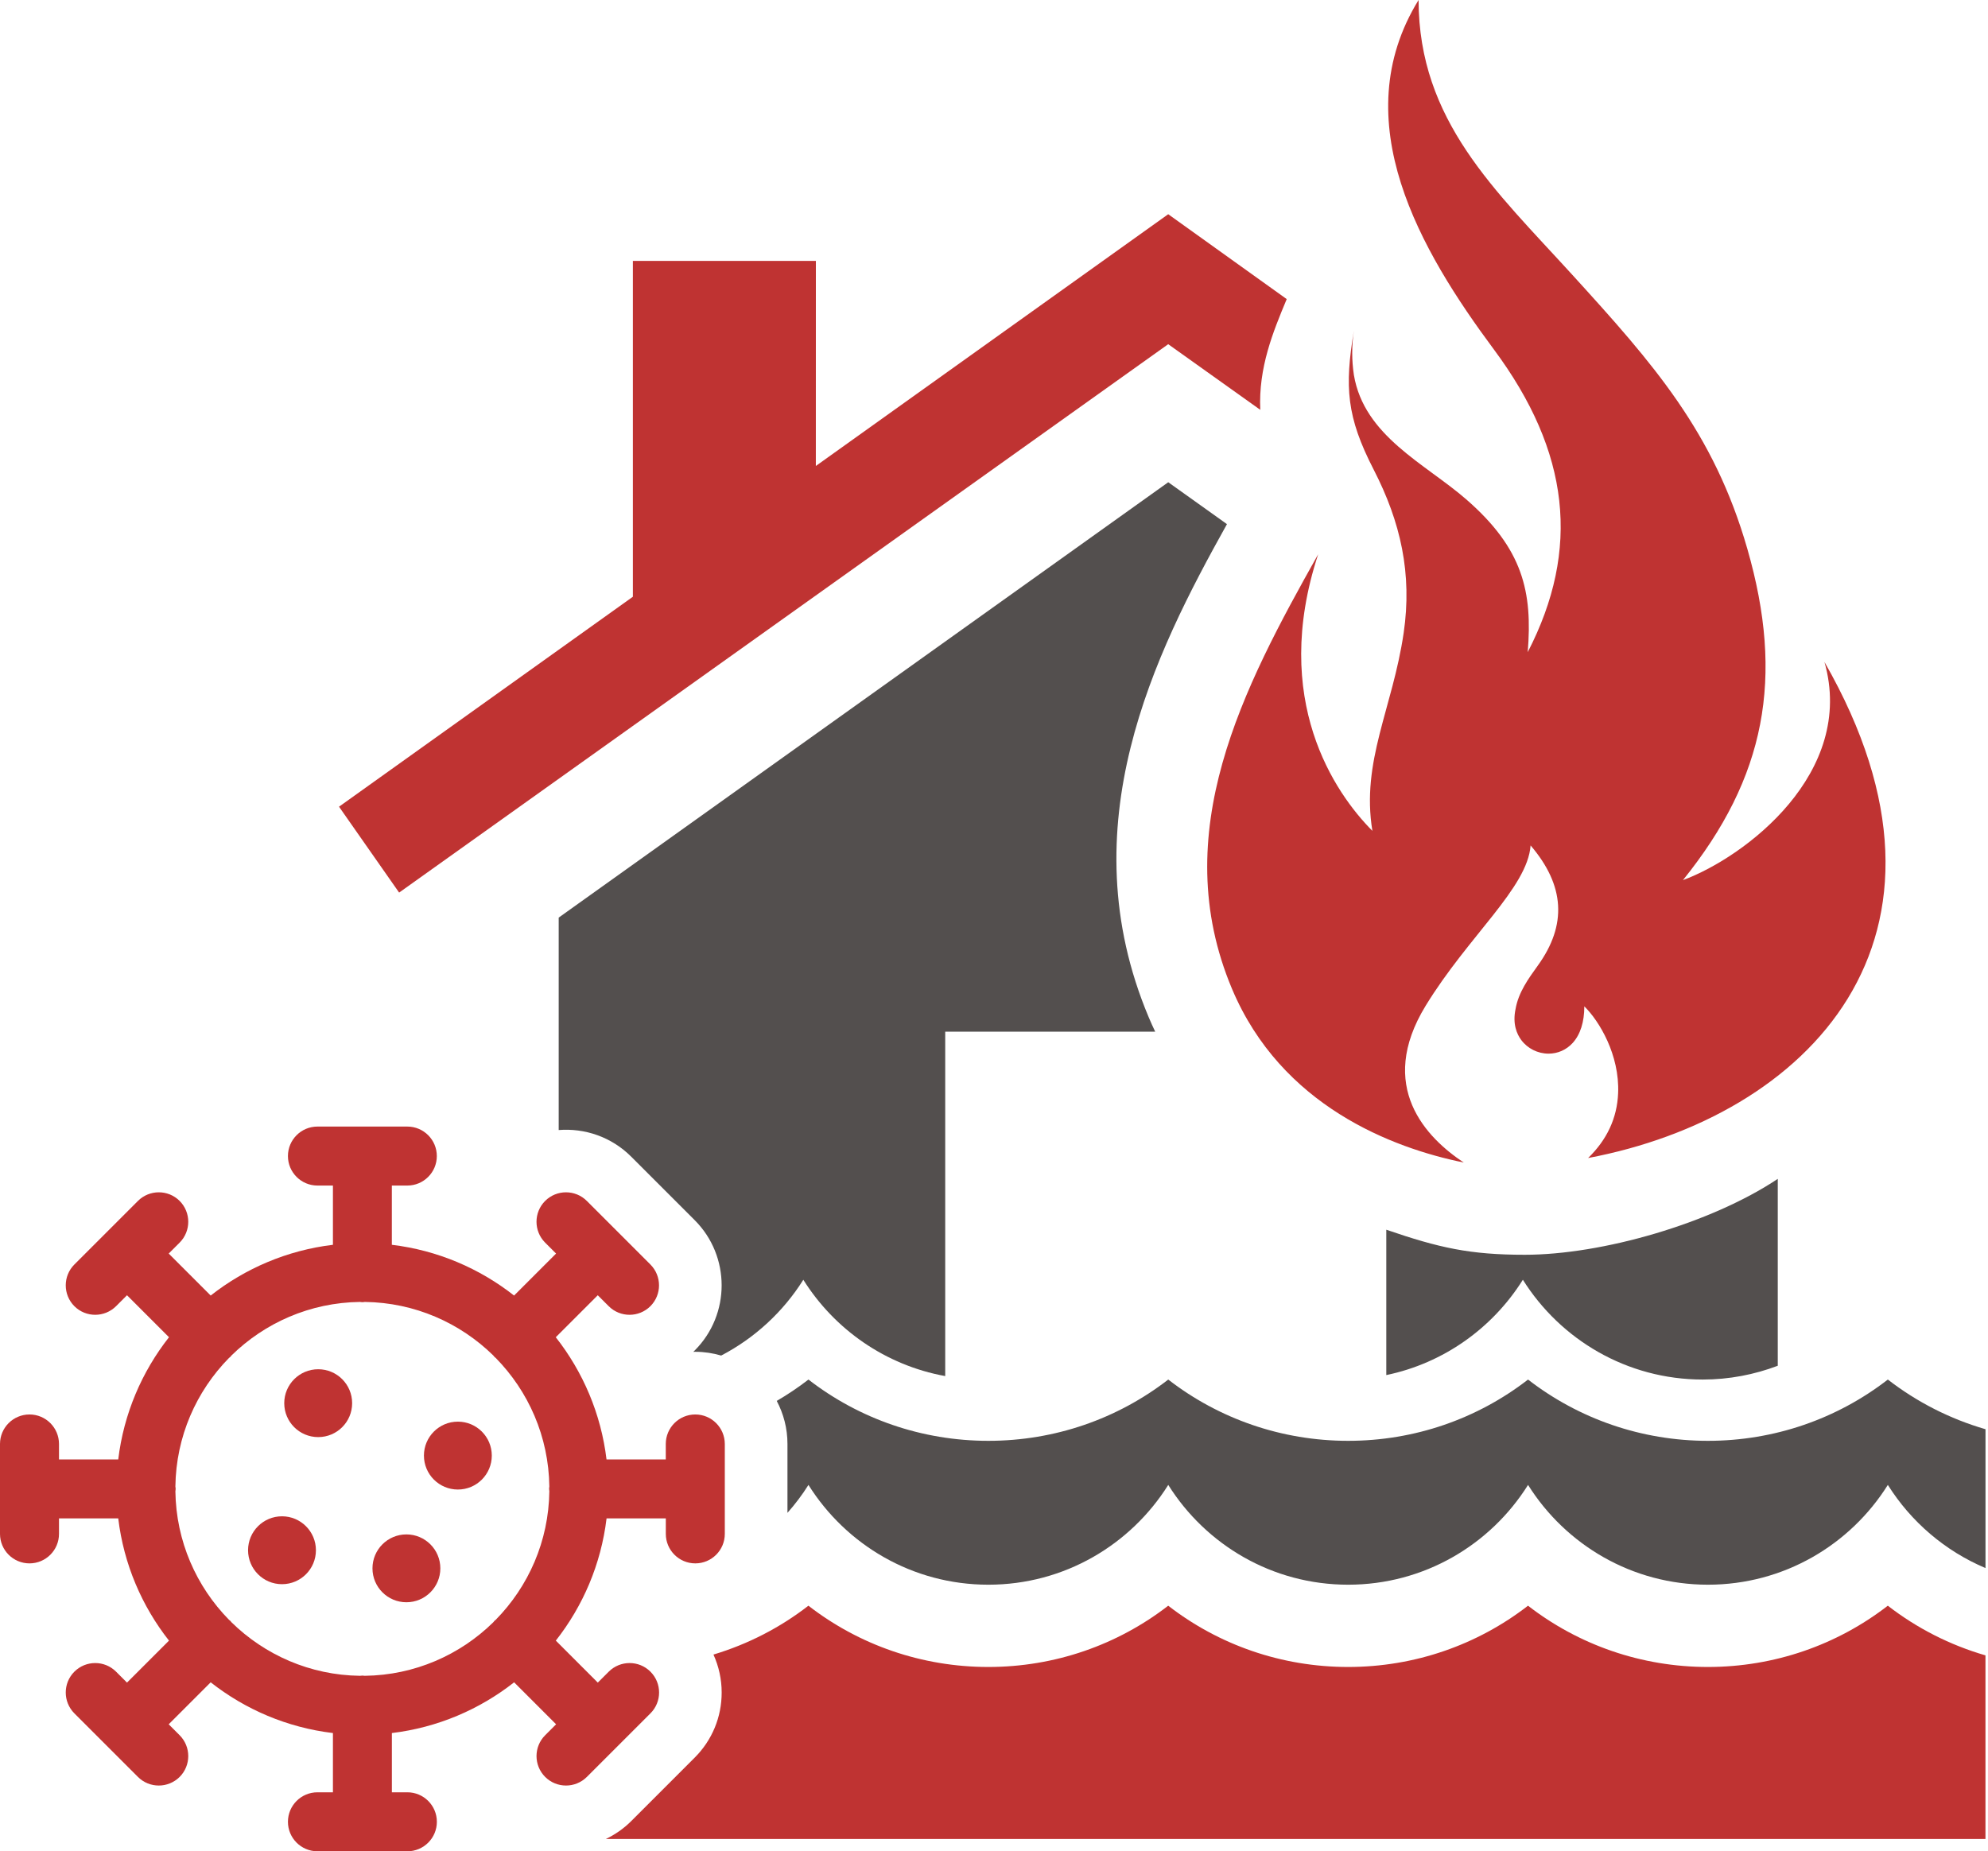
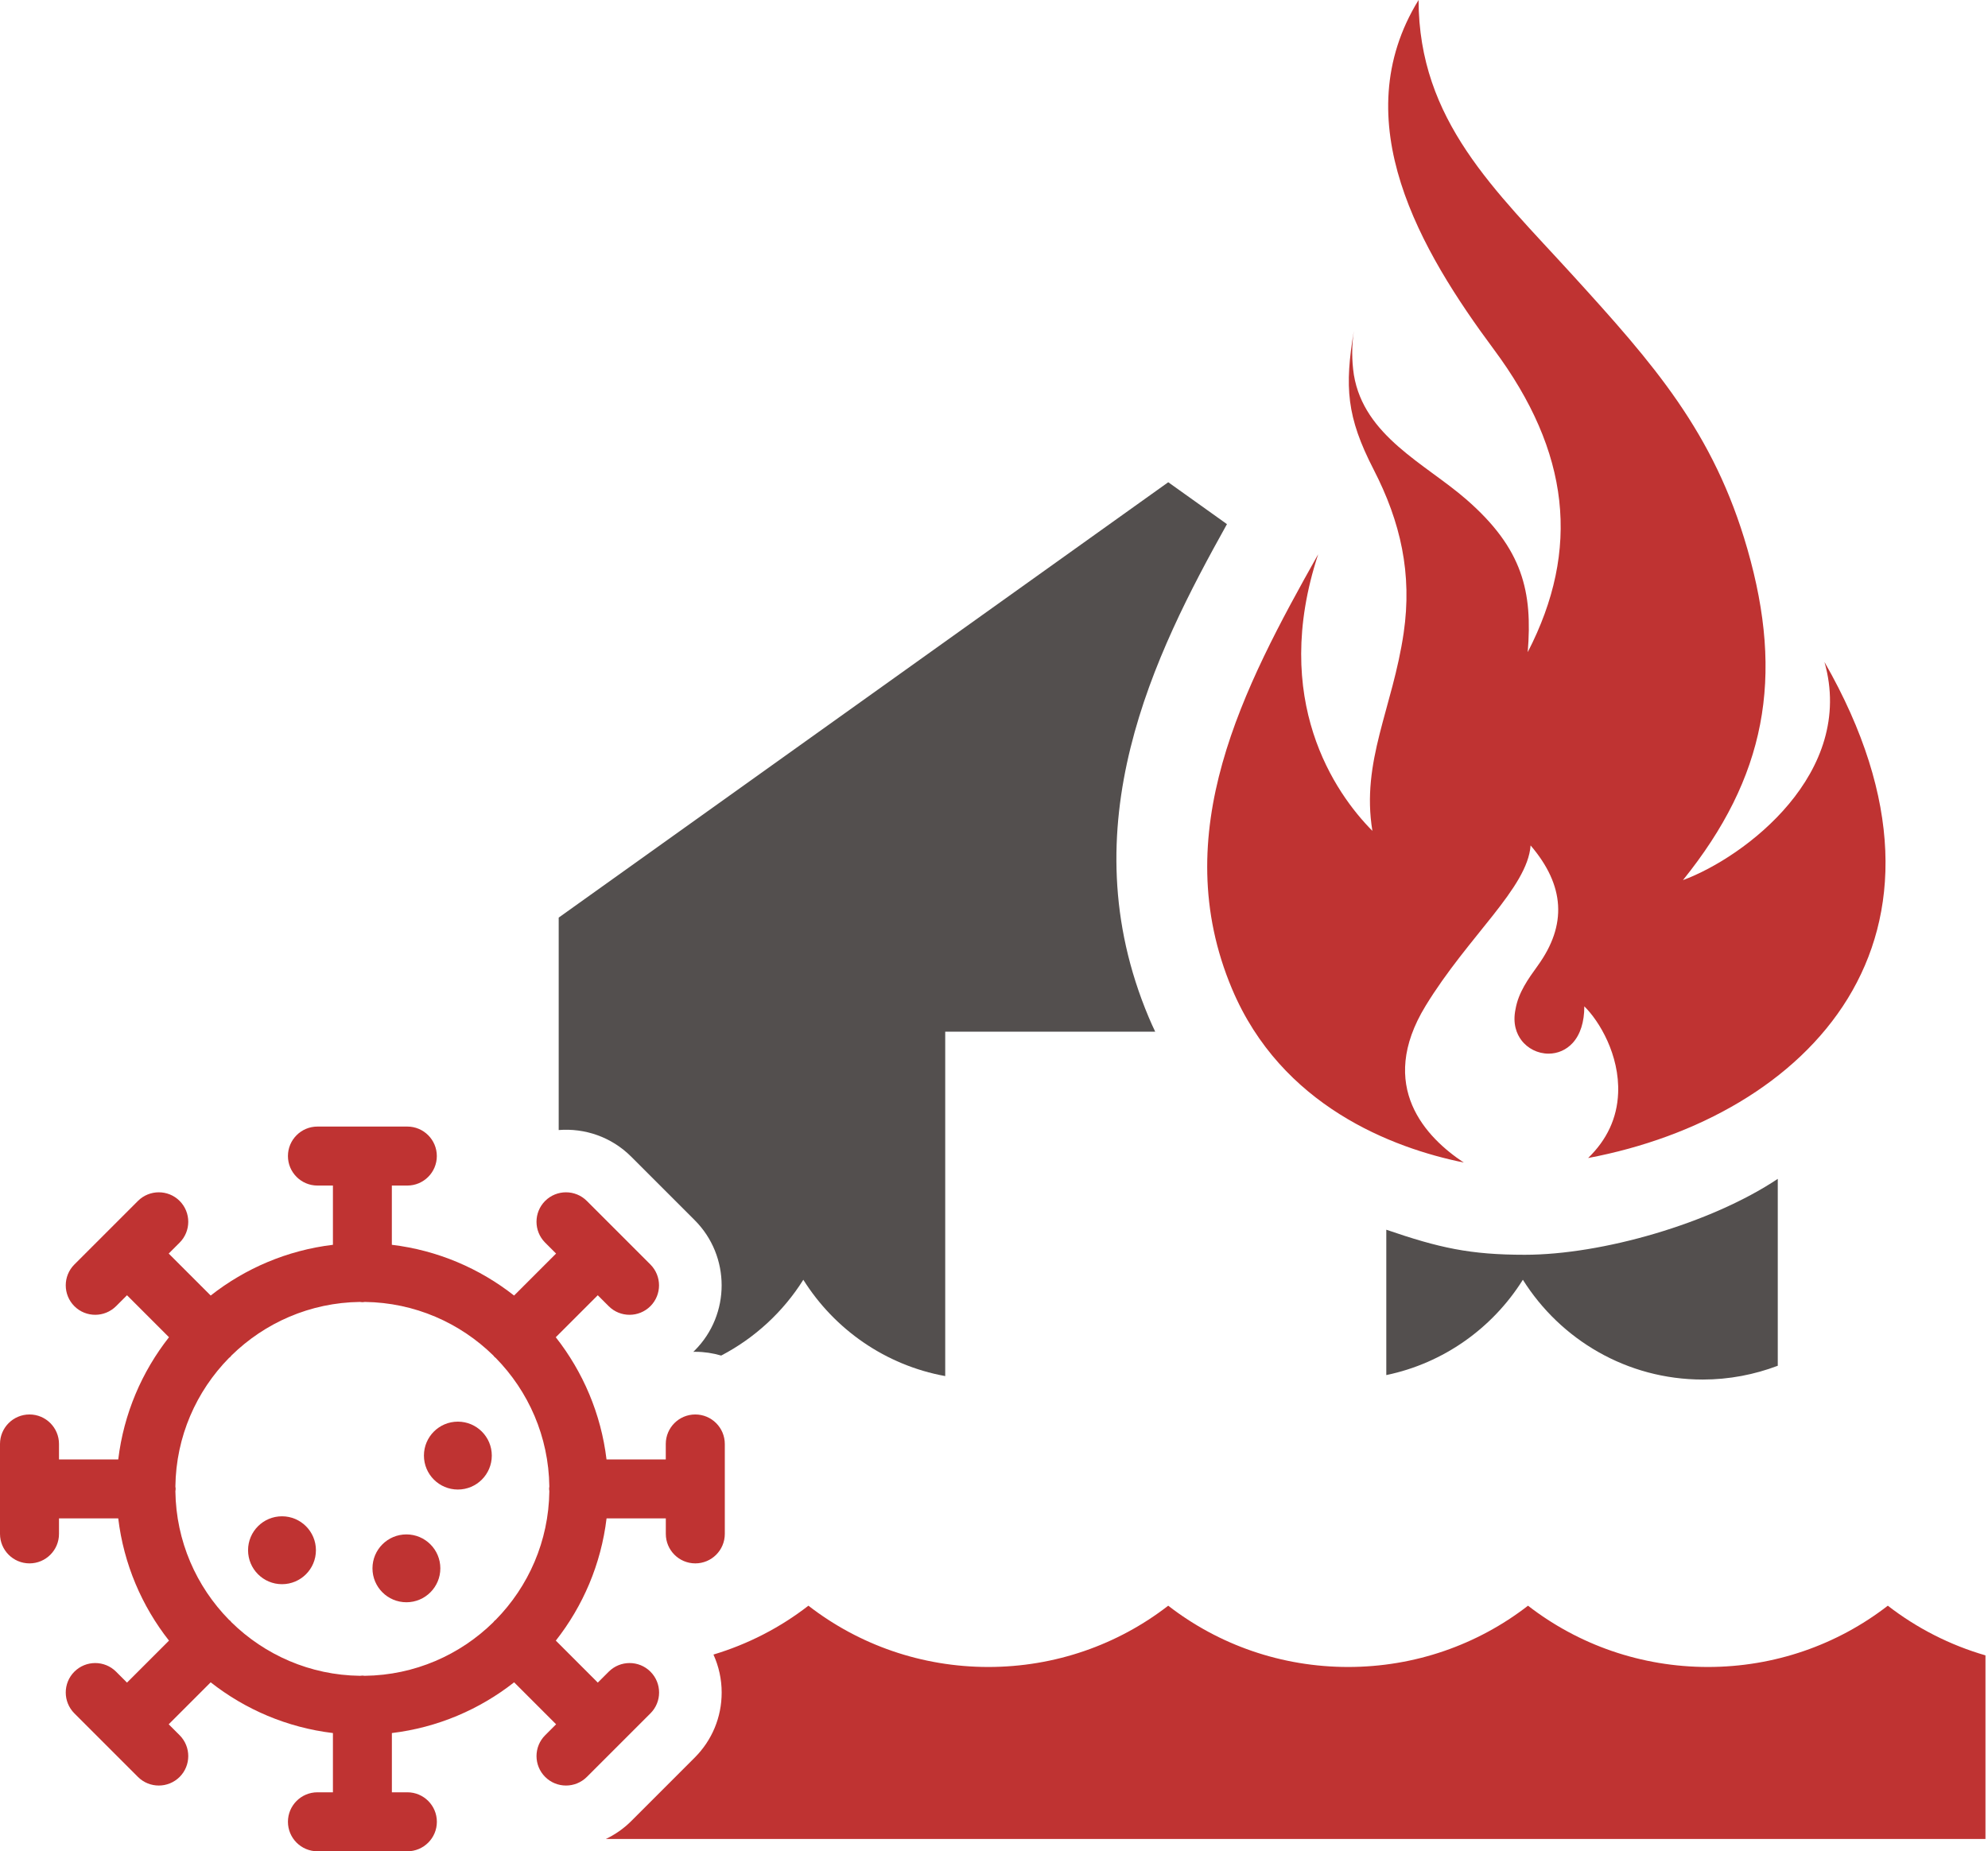
<svg xmlns="http://www.w3.org/2000/svg" width="335" height="312" viewBox="0 0 335 312" fill="none">
-   <path d="M206.748 88.335L203.428 85.962L206.748 88.335Z" fill="#534F4E" />
-   <path d="M212.372 69.07C212.042 61.951 214.546 55.878 216.751 50.59C216.776 50.527 216.801 50.471 216.826 50.409L196.857 36.102L137.479 78.531L137.485 43.969H106.647V100.569L57.129 135.954L67.257 150.429L196.857 58.008L212.372 69.07Z" fill="#BF3332" />
-   <path d="M196.857 81.272L203.428 85.962L196.857 81.272Z" fill="#534F4E" />
+   <path d="M206.748 88.335L203.428 85.962Z" fill="#534F4E" />
  <path d="M233.606 207.246V231.744C243.292 229.732 251.533 223.796 256.621 215.68C262.956 225.77 274.149 232.497 286.936 232.497C291.39 232.497 295.644 231.663 299.574 230.174V198.676C288.288 206.2 269.951 211.469 256.939 211.469C247.727 211.469 242.532 210.311 233.606 207.246Z" fill="#534F4E" />
  <path d="M307.441 111.562C312.76 130.248 294.118 144.43 283.597 148.329C297.556 131.008 300.695 114.221 294.448 92.508C288.786 72.813 278.677 61.383 264.88 46.235C251.981 32.065 239.081 20.374 239.044 1.52588e-05C226.505 20.386 239.43 42.324 251.738 58.898C264.55 76.145 266.388 92.577 257.437 109.911C258.265 99.752 256.652 92.483 247.066 84.149C240.171 78.151 229.863 73.504 228.144 63.184C227.77 60.705 227.77 58.226 228.144 55.74C226.574 65.214 226.885 70.222 231.482 79.148C236.029 87.986 237.991 96.7 236.534 106.666C234.671 119.366 229.333 128.298 231.264 140.027C224.979 133.705 214.048 117.977 222.127 93.411C209.526 115.841 196.558 140.388 207.602 166.642C215.917 186.399 234.671 193.494 246.661 195.923C240.389 191.781 231.9 183.123 240.246 169.488C247.465 157.691 257.4 149.638 257.923 142.481C263.697 149.239 264.095 155.866 259.131 162.743C257.53 164.96 255.874 167.258 255.388 170.055C254.852 172.578 255.612 174.284 256.347 175.275C257.418 176.714 259.137 177.573 260.95 177.573C262.513 177.573 263.952 176.932 265.011 175.773C266.307 174.353 266.979 172.223 266.973 169.6C269.49 172.061 272.94 177.785 272.672 184.238C272.504 188.423 270.791 192.086 267.615 195.163C304.407 188.212 334.224 158.289 307.441 111.562Z" fill="#BF3332" />
  <path d="M117.068 296.21L106.355 306.924C105.096 308.182 103.651 309.178 102.094 309.926H334.573V278.982C328.6 277.25 323.025 274.41 318.117 270.611C309.571 277.232 298.995 280.938 287.802 280.938C276.609 280.938 266.033 277.232 257.487 270.611C248.941 277.232 238.365 280.938 227.172 280.938C215.979 280.938 205.403 277.232 196.857 270.611C188.311 277.232 177.735 280.938 166.542 280.938C155.349 280.938 144.773 277.232 136.227 270.611C131.45 274.317 126.031 277.101 120.226 278.845C121.123 280.832 121.609 282.993 121.609 285.236C121.615 289.384 119.995 293.283 117.068 296.21Z" fill="#BF3332" />
-   <path d="M132.69 254.971C133.991 253.501 135.181 251.931 136.234 250.255C142.568 260.346 153.761 267.073 166.549 267.073C179.342 267.073 190.535 260.346 196.864 250.255C203.198 260.346 214.391 267.073 227.179 267.073C239.972 267.073 251.165 260.346 257.493 250.255C263.828 260.346 275.021 267.073 287.808 267.073C300.602 267.073 311.795 260.346 318.123 250.255C322.022 256.465 327.765 261.392 334.579 264.27V240.869C328.606 239.137 323.031 236.297 318.123 232.498C309.578 239.119 299.001 242.825 287.808 242.825C276.615 242.825 266.039 239.119 257.493 232.498C248.948 239.119 238.371 242.825 227.179 242.825C215.986 242.825 205.409 239.119 196.864 232.498C188.318 239.119 177.742 242.825 166.549 242.825C155.356 242.825 144.779 239.119 136.234 232.498C134.527 233.818 132.739 235.02 130.89 236.098C132.036 238.265 132.696 240.726 132.696 243.342V254.971H132.69Z" fill="#534F4E" />
  <path d="M106.355 194.926L117.068 205.64C123.116 211.694 123.116 221.535 117.074 227.589C116.993 227.67 116.912 227.751 116.831 227.826C116.943 227.826 117.056 227.82 117.168 227.82C118.681 227.82 120.139 228.05 121.528 228.455C127.196 225.497 131.986 221.074 135.368 215.68C140.619 224.045 149.214 230.087 159.28 231.912V173.873H194.665C194.291 173.076 193.917 172.279 193.575 171.45C180.021 139.229 194.553 110.223 206.755 88.335L203.435 85.962L196.863 81.272L94.147 154.645V190.448C98.519 190.099 103.01 191.588 106.355 194.926Z" fill="#534F4E" />
  <path d="M117.161 238.383C114.421 238.383 112.191 240.607 112.191 243.354V245.964H102.206C101.278 238.253 98.232 231.189 93.654 225.365L100.73 218.29L102.574 220.133C103.545 221.105 104.816 221.585 106.087 221.585C107.357 221.585 108.628 221.099 109.6 220.133C111.537 218.19 111.537 215.051 109.6 213.107L98.886 202.394C96.949 200.457 93.804 200.457 91.86 202.394C89.923 204.337 89.923 207.477 91.86 209.42L93.704 211.264L86.628 218.34C80.811 213.768 73.747 210.716 66.03 209.788V199.803H68.64C71.38 199.803 73.61 197.579 73.61 194.833C73.61 192.092 71.387 189.862 68.64 189.862H53.492C50.751 189.862 48.521 192.086 48.521 194.833C48.521 197.573 50.745 199.803 53.492 199.803H56.102V209.788C48.391 210.716 41.327 213.761 35.503 218.34L28.428 211.264L30.271 209.42C32.208 207.483 32.208 204.337 30.271 202.394C28.334 200.457 25.189 200.457 23.245 202.394L12.532 213.107C10.595 215.051 10.595 218.19 12.532 220.133C13.504 221.105 14.774 221.585 16.045 221.585C17.316 221.585 18.586 221.099 19.558 220.133L21.402 218.29L28.477 225.365C23.906 231.183 20.854 238.246 19.925 245.964H9.941V243.354C9.941 240.613 7.717 238.383 4.97 238.383C2.23 238.383 0 240.607 0 243.354V258.508C0 261.249 2.224 263.479 4.97 263.479C7.711 263.479 9.941 261.255 9.941 258.508V255.898H19.925C20.854 263.609 23.899 270.673 28.477 276.497L21.402 283.572L19.558 281.729C17.621 279.792 14.475 279.792 12.532 281.729C10.595 283.666 10.595 286.811 12.532 288.755L23.245 299.468C24.217 300.44 25.488 300.919 26.758 300.919C28.029 300.919 29.3 300.433 30.271 299.468C32.208 297.531 32.208 294.385 30.271 292.442L28.428 290.598L35.503 283.523C41.321 288.101 48.384 291.146 56.102 292.074V302.059H53.492C50.751 302.059 48.521 304.283 48.521 307.03C48.521 309.77 50.745 312 53.492 312H68.646C71.387 312 73.617 309.776 73.617 307.03C73.617 304.289 71.393 302.059 68.646 302.059H66.036V292.074C73.747 291.146 80.811 288.101 86.635 283.523L93.71 290.598L91.867 292.442C89.923 294.379 89.923 297.525 91.867 299.468C92.838 300.44 94.109 300.919 95.38 300.919C96.65 300.919 97.921 300.433 98.892 299.468L109.606 288.755C111.549 286.817 111.549 283.672 109.606 281.729C107.669 279.792 104.523 279.792 102.58 281.729L100.736 283.572L93.66 276.497C98.232 270.679 101.284 263.616 102.212 255.898H112.197V258.508C112.197 261.249 114.421 263.479 117.167 263.479C119.914 263.479 122.138 261.255 122.138 258.508V243.354C122.132 240.607 119.908 238.383 117.161 238.383ZM92.57 251.327C92.465 259.748 89.039 267.384 83.539 272.984C83.464 273.046 83.383 273.102 83.315 273.17C83.246 273.239 83.196 273.326 83.128 273.401C77.528 278.901 69.892 282.32 61.471 282.426C61.334 282.414 61.209 282.389 61.066 282.389C60.929 282.389 60.798 282.42 60.661 282.426C52.24 282.32 44.603 278.895 39.004 273.401C38.935 273.326 38.886 273.245 38.817 273.17C38.742 273.102 38.661 273.052 38.587 272.984C33.093 267.384 29.667 259.748 29.555 251.327C29.567 251.19 29.599 251.059 29.599 250.922C29.599 250.785 29.567 250.654 29.555 250.517C29.661 242.096 33.087 234.459 38.587 228.86C38.661 228.791 38.742 228.741 38.817 228.673C38.886 228.604 38.935 228.517 39.004 228.442C44.603 222.949 52.24 219.523 60.661 219.417C60.798 219.43 60.929 219.461 61.066 219.461C61.203 219.461 61.334 219.43 61.471 219.417C69.892 219.523 77.528 222.949 83.128 228.442C83.196 228.517 83.246 228.598 83.315 228.673C83.383 228.741 83.47 228.791 83.539 228.86C89.039 234.459 92.458 242.096 92.57 250.517C92.558 250.654 92.527 250.778 92.527 250.922C92.533 251.065 92.558 251.196 92.57 251.327Z" fill="#BF3332" />
-   <path d="M53.623 230.761C50.465 230.761 47.898 233.321 47.898 236.479C47.898 239.637 50.458 242.197 53.623 242.197C56.781 242.197 59.34 239.637 59.34 236.479C59.34 233.321 56.781 230.761 53.623 230.761Z" fill="#BF3332" />
  <path d="M47.519 255.544C44.361 255.544 41.801 258.104 41.801 261.262C41.801 264.42 44.361 266.986 47.519 266.986C50.677 266.986 53.237 264.426 53.237 261.262C53.237 258.11 50.677 255.544 47.519 255.544Z" fill="#BF3332" />
  <path d="M68.484 258.596C65.326 258.596 62.766 261.156 62.766 264.314C62.766 267.472 65.326 270.032 68.484 270.032C71.642 270.032 74.202 267.472 74.202 264.314C74.202 261.156 71.642 258.596 68.484 258.596Z" fill="#BF3332" />
  <path d="M77.155 239.592C73.997 239.592 71.437 242.152 71.437 245.31C71.437 248.468 73.997 251.034 77.155 251.034C80.313 251.034 82.873 248.474 82.873 245.31C82.873 242.152 80.313 239.592 77.155 239.592Z" fill="#BF3332" />
</svg>